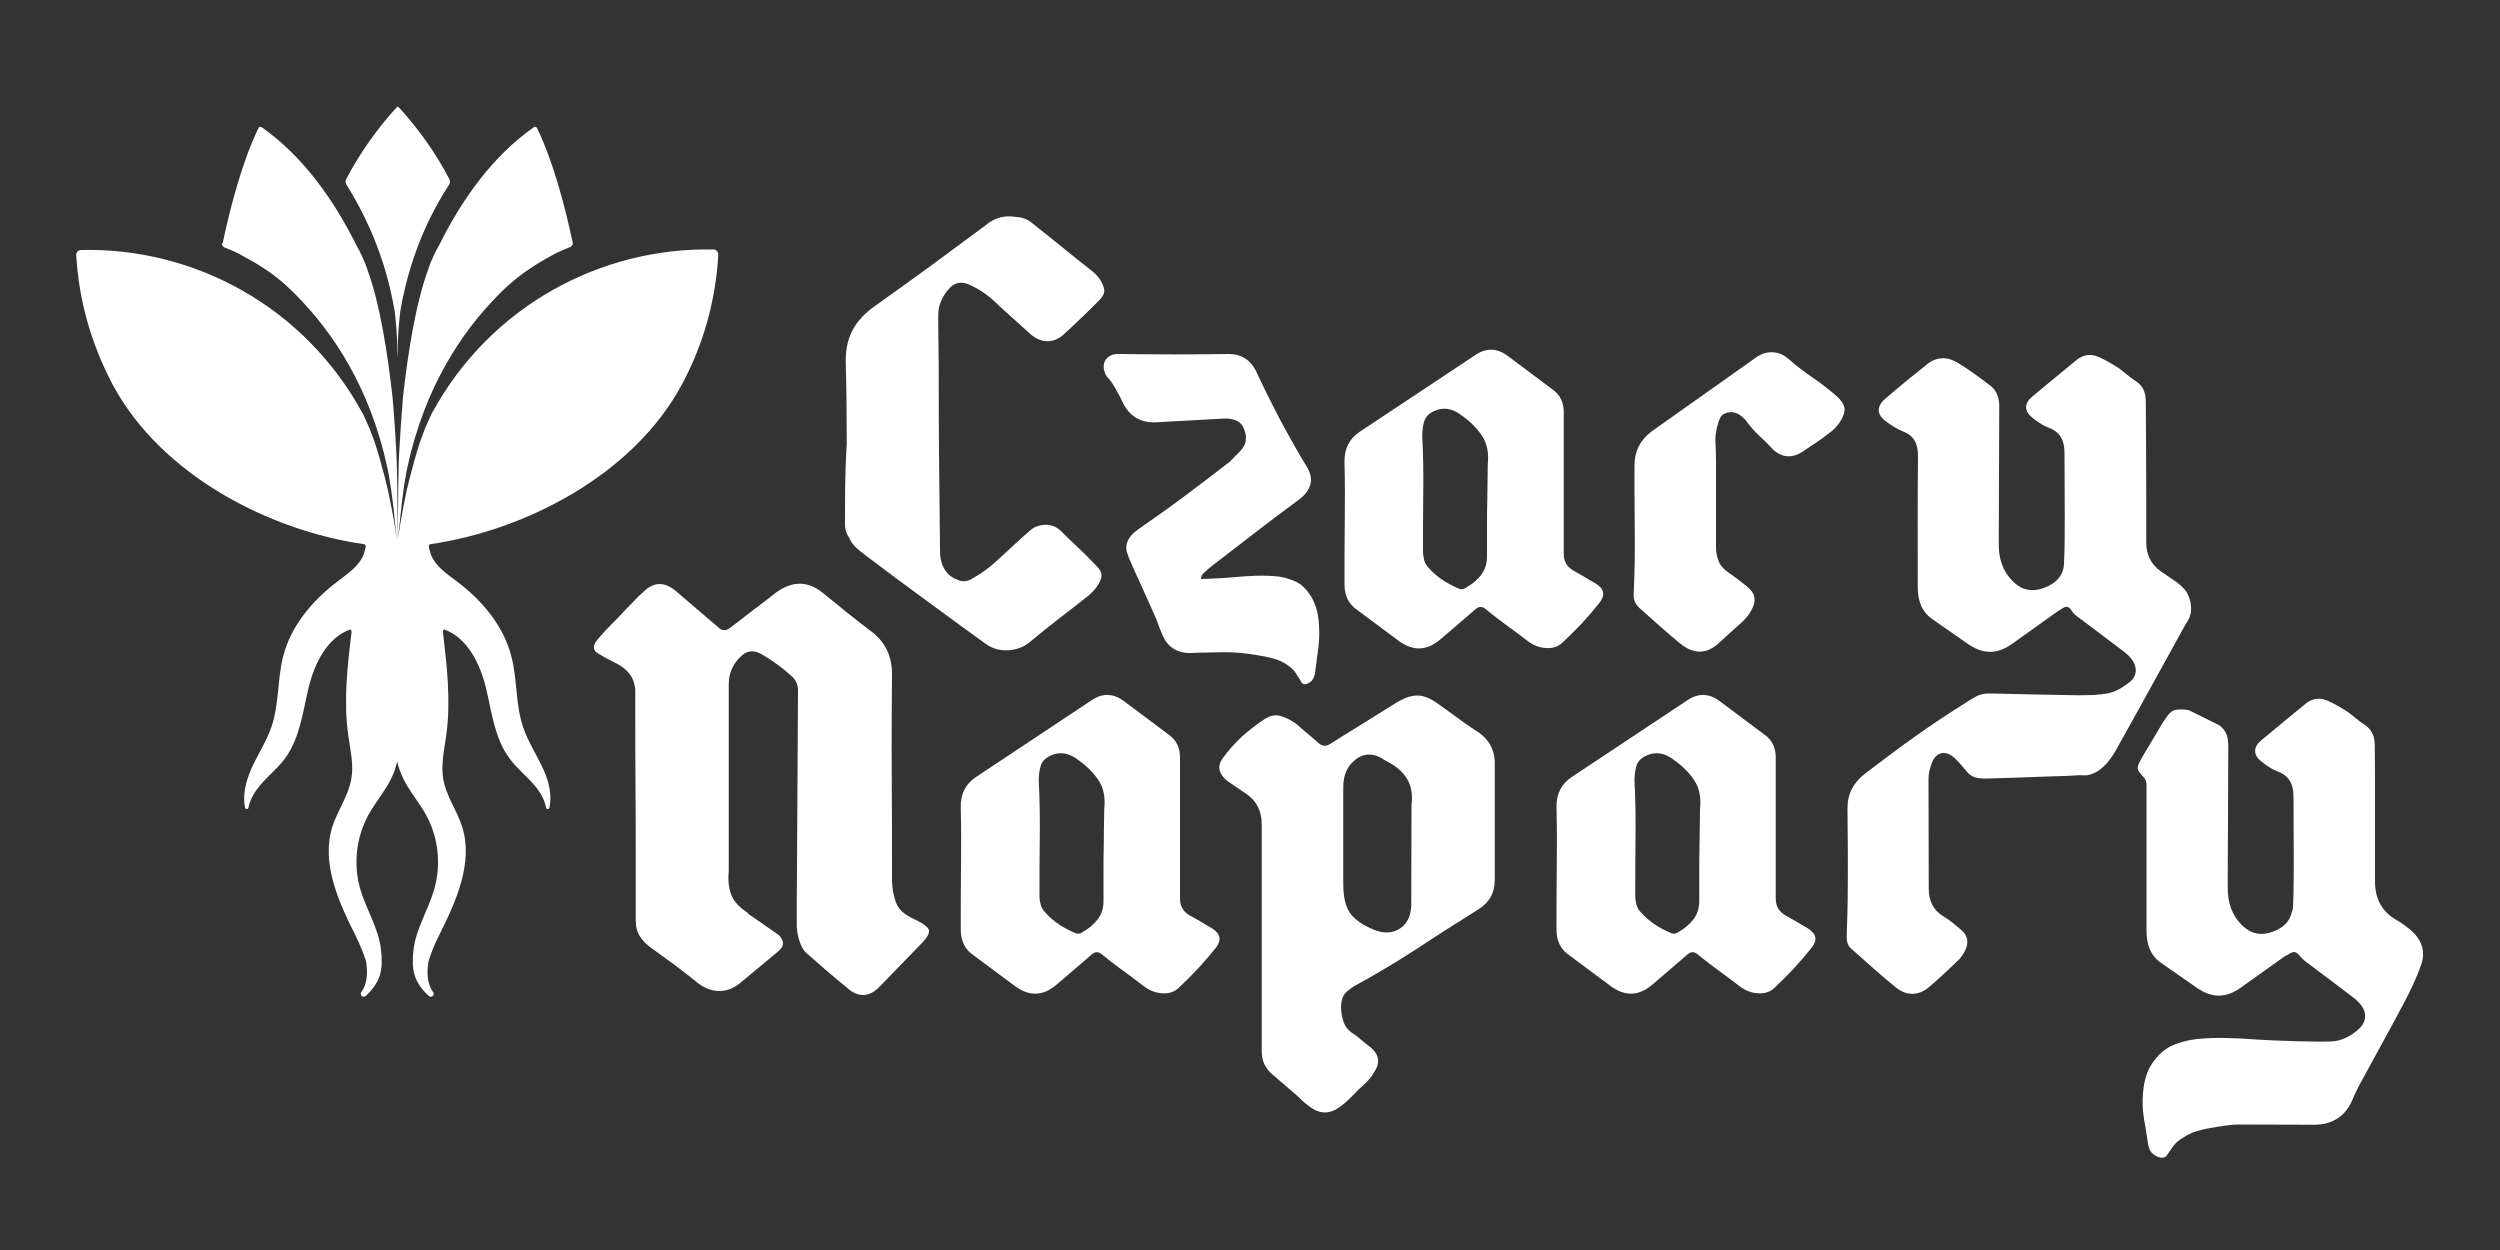
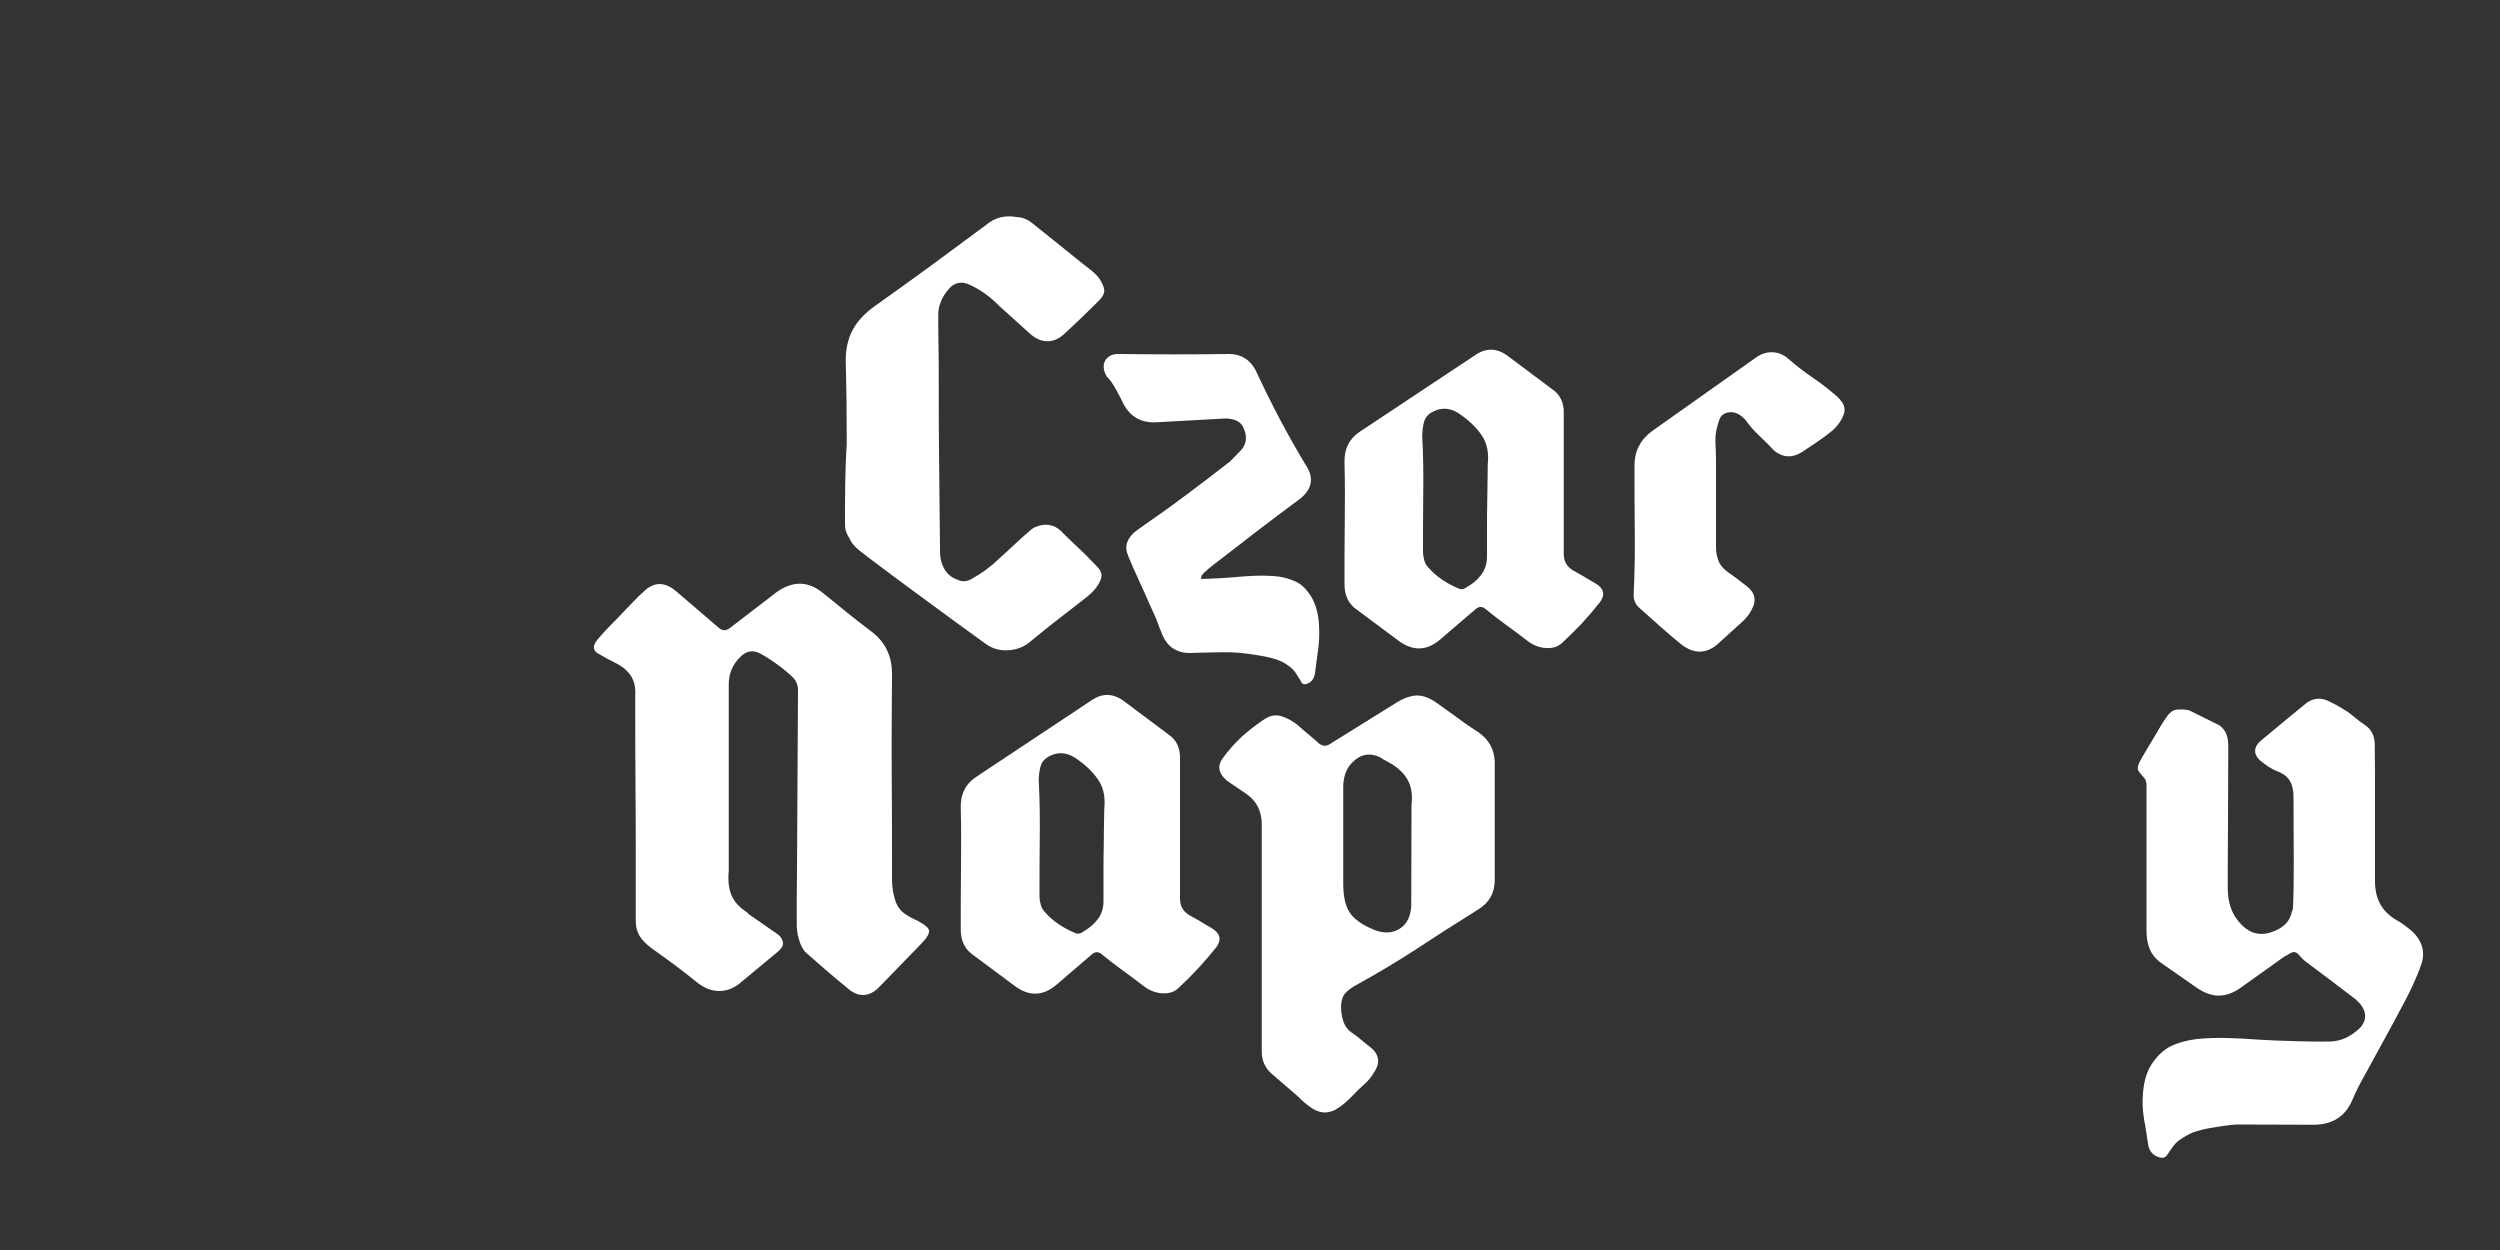
<svg xmlns="http://www.w3.org/2000/svg" version="1.1" id="Warstwa_1" x="0px" y="0px" viewBox="0 0 100 50" style="enable-background:new 0 0 100 50;" xml:space="preserve">
  <rect x="0" y="0" width="100" height="50" fill="#333333" stroke="none" />
  <style type="text/css">
	.st0{fill:#FFFFFF;}
</style>
  <g>
    <g>
      <path class="st0" d="M33.8,20.98c0,0.15,0.03,0.27,0.08,0.38c0.06,0.11,0.12,0.21,0.18,0.33c0.08,0.11,0.17,0.21,0.28,0.3    c0.11,0.09,0.21,0.17,0.33,0.26c0.79,0.6,1.59,1.19,2.38,1.77c0.79,0.58,1.59,1.17,2.4,1.75c0.26,0.18,0.55,0.26,0.88,0.24    c0.32-0.02,0.61-0.12,0.85-0.32c0.39-0.32,0.78-0.64,1.17-0.94c0.39-0.3,0.78-0.6,1.17-0.91c0.19-0.16,0.33-0.32,0.41-0.46    c0.1-0.16,0.14-0.3,0.13-0.4c-0.01-0.11-0.08-0.22-0.21-0.35c-0.23-0.24-0.46-0.48-0.7-0.7c-0.24-0.23-0.48-0.45-0.7-0.68    c-0.29-0.28-0.64-0.33-1.04-0.17c-0.1,0.05-0.18,0.11-0.24,0.17c-0.07,0.06-0.14,0.13-0.22,0.19c-0.34,0.31-0.67,0.62-1,0.92    c-0.32,0.31-0.69,0.58-1.09,0.8c-0.19,0.11-0.39,0.12-0.58,0.02c-0.23-0.08-0.4-0.23-0.52-0.45c-0.12-0.22-0.17-0.47-0.16-0.77    c-0.02-1.57-0.03-2.87-0.04-3.9c-0.01-1.03-0.01-1.88-0.01-2.56c0-0.68,0-1.23-0.01-1.66c-0.01-0.43-0.01-0.84-0.01-1.23    c0-0.19,0.03-0.37,0.1-0.53c0.06-0.16,0.15-0.32,0.27-0.46c0.26-0.34,0.58-0.4,0.97-0.19c0.39,0.19,0.75,0.45,1.07,0.78l1.24,1.12    c0.23,0.21,0.47,0.32,0.72,0.32c0.25,0,0.49-0.11,0.72-0.34c0.23-0.21,0.45-0.42,0.67-0.63c0.22-0.21,0.44-0.43,0.67-0.66    c0.13-0.13,0.2-0.25,0.21-0.36c0.01-0.11-0.04-0.25-0.13-0.41c-0.08-0.15-0.2-0.28-0.36-0.41c-0.41-0.32-0.81-0.64-1.2-0.96    c-0.4-0.32-0.8-0.64-1.2-0.96c-0.18-0.15-0.39-0.23-0.63-0.24c-0.45-0.08-0.86,0.02-1.21,0.32c-0.75,0.55-1.49,1.1-2.22,1.64    c-0.74,0.54-1.49,1.08-2.25,1.62c-0.39,0.28-0.68,0.59-0.87,0.95c-0.19,0.36-0.28,0.79-0.27,1.29c0.03,1.1,0.04,2.19,0.04,3.27    C33.8,18.81,33.8,19.89,33.8,20.98z" />
      <path class="st0" d="M63.26,24.95c0.25-0.27,0.49-0.55,0.72-0.84c0.24-0.31,0.19-0.57-0.17-0.78c-0.15-0.08-0.29-0.17-0.44-0.26    c-0.15-0.09-0.3-0.17-0.46-0.26c-0.24-0.15-0.36-0.36-0.36-0.66v-5.66c0-0.4-0.15-0.71-0.46-0.92l-1.75-1.31    c-0.44-0.34-0.87-0.36-1.31-0.07c-0.78,0.52-1.55,1.03-2.32,1.54c-0.77,0.51-1.54,1.02-2.32,1.54c-0.42,0.28-0.62,0.68-0.61,1.21    c0.02,0.83,0.02,1.64,0.01,2.45c-0.01,0.81-0.01,1.63-0.01,2.45c0,0.45,0.17,0.79,0.51,1.02l1.6,1.19    c0.6,0.47,1.17,0.46,1.73-0.02l1.41-1.21c0.13-0.11,0.26-0.11,0.39,0c0.28,0.23,0.55,0.44,0.83,0.64c0.28,0.2,0.55,0.41,0.83,0.62    c0.23,0.18,0.47,0.28,0.74,0.3c0.27,0.02,0.49-0.04,0.67-0.21C62.74,25.48,63,25.22,63.26,24.95z M59.49,20.06    c-0.01,0.39-0.01,0.72-0.01,0.98c0,0.27,0,0.5,0,0.69c0,0.19,0,0.37,0,0.53c0,0.29-0.08,0.53-0.23,0.73s-0.34,0.36-0.57,0.49    c-0.13,0.1-0.25,0.11-0.36,0.05c-0.23-0.1-0.44-0.21-0.63-0.34c-0.19-0.13-0.37-0.28-0.53-0.46c-0.1-0.1-0.16-0.2-0.19-0.32    c-0.03-0.11-0.05-0.23-0.05-0.36c0-0.78,0-1.54,0.01-2.3c0.01-0.75,0-1.52-0.04-2.3c0-0.19,0.02-0.38,0.07-0.57    c0.05-0.19,0.18-0.33,0.39-0.43c0.37-0.18,0.75-0.12,1.12,0.17c0.34,0.24,0.61,0.51,0.81,0.81c0.2,0.3,0.28,0.68,0.23,1.15    C59.5,19.18,59.5,19.67,59.49,20.06z" />
      <path class="st0" d="M72.5,15.1c-0.34-0.23-0.66-0.48-0.97-0.75c-0.18-0.16-0.39-0.25-0.62-0.26c-0.23-0.01-0.46,0.06-0.67,0.21    l-4.18,2.96c-0.45,0.34-0.68,0.79-0.68,1.34c0,0.86,0,1.71,0.01,2.55c0.01,0.84,0,1.69-0.04,2.55c-0.03,0.26,0.05,0.47,0.24,0.63    c0.27,0.24,0.55,0.49,0.82,0.73c0.27,0.24,0.55,0.48,0.82,0.7c0.56,0.44,1.09,0.4,1.59-0.1c0.37-0.34,0.65-0.59,0.83-0.75    c0.18-0.16,0.32-0.33,0.41-0.51c0.21-0.37,0.15-0.69-0.19-0.95c-0.13-0.1-0.25-0.19-0.36-0.28c-0.11-0.09-0.24-0.17-0.36-0.26    c-0.19-0.13-0.33-0.28-0.4-0.45c-0.07-0.17-0.11-0.36-0.11-0.57c0-0.65,0-1.17,0-1.58c0-0.4,0-0.73,0-0.97c0-0.24,0-0.43,0-0.56    c0-0.13,0-0.24,0-0.34c0-0.23-0.01-0.46-0.02-0.69c-0.02-0.23,0.01-0.47,0.07-0.69c0.03-0.13,0.07-0.25,0.12-0.35    c0.05-0.11,0.15-0.17,0.29-0.21c0.16-0.03,0.3-0.01,0.43,0.06c0.12,0.07,0.22,0.16,0.3,0.25c0.16,0.23,0.34,0.43,0.53,0.61    c0.19,0.18,0.38,0.36,0.56,0.56c0.37,0.34,0.78,0.36,1.21,0.07l0.61-0.41c0.16-0.11,0.32-0.23,0.46-0.34    c0.15-0.11,0.28-0.25,0.39-0.41c0.15-0.23,0.21-0.41,0.19-0.56c-0.02-0.15-0.12-0.31-0.32-0.49C73.16,15.58,72.84,15.33,72.5,15.1    z" />
      <path class="st0" d="M48.46,37.12c-0.15-0.08-0.29-0.17-0.44-0.26c-0.15-0.09-0.3-0.17-0.46-0.26c-0.24-0.15-0.36-0.36-0.36-0.66    V30.3c0-0.4-0.15-0.71-0.46-0.92l-1.75-1.31c-0.44-0.34-0.87-0.36-1.31-0.07c-0.78,0.52-1.55,1.03-2.32,1.54    c-0.77,0.51-1.54,1.02-2.32,1.54c-0.42,0.28-0.62,0.68-0.61,1.21c0.02,0.83,0.02,1.64,0.01,2.45c-0.01,0.81-0.01,1.63-0.01,2.45    c0,0.45,0.17,0.79,0.51,1.02l1.6,1.19c0.6,0.47,1.17,0.46,1.73-0.02l1.41-1.21c0.13-0.11,0.26-0.11,0.39,0    c0.28,0.23,0.55,0.44,0.83,0.64c0.28,0.2,0.55,0.41,0.83,0.62c0.23,0.18,0.47,0.28,0.74,0.3c0.27,0.02,0.49-0.04,0.67-0.21    c0.28-0.26,0.54-0.52,0.79-0.79c0.25-0.27,0.49-0.55,0.72-0.84C48.87,37.59,48.82,37.34,48.46,37.12z M44.15,33.84    c-0.01,0.39-0.01,0.72-0.01,0.98c0,0.27,0,0.5,0,0.69c0,0.19,0,0.37,0,0.53c0,0.29-0.08,0.53-0.23,0.73    c-0.15,0.19-0.34,0.36-0.57,0.49c-0.13,0.1-0.25,0.11-0.36,0.05c-0.23-0.1-0.44-0.21-0.63-0.34c-0.19-0.13-0.37-0.28-0.53-0.46    c-0.1-0.1-0.16-0.2-0.19-0.32c-0.03-0.11-0.05-0.23-0.05-0.36c0-0.78,0-1.54,0.01-2.3c0.01-0.75,0-1.52-0.04-2.3    c0-0.19,0.02-0.38,0.07-0.57c0.05-0.19,0.18-0.33,0.39-0.43c0.37-0.18,0.75-0.12,1.12,0.17c0.34,0.24,0.61,0.51,0.81,0.81    c0.2,0.3,0.28,0.68,0.23,1.15C44.16,32.97,44.15,33.46,44.15,33.84z" />
      <path class="st0" d="M59.15,29.3c-0.28-0.18-0.55-0.36-0.81-0.56c-0.27-0.19-0.54-0.39-0.81-0.58c-0.31-0.23-0.59-0.34-0.84-0.34    c-0.25,0-0.53,0.1-0.84,0.29l-2.65,1.65c-0.15,0.1-0.29,0.09-0.44-0.02c-0.15-0.13-0.29-0.26-0.44-0.38    c-0.15-0.12-0.29-0.25-0.44-0.38c-0.19-0.15-0.4-0.26-0.62-0.33c-0.22-0.07-0.44-0.04-0.67,0.11c-0.32,0.21-0.63,0.45-0.91,0.7    c-0.28,0.26-0.54,0.55-0.77,0.87c-0.23,0.31-0.17,0.61,0.17,0.9l0.78,0.53c0.4,0.28,0.61,0.68,0.61,1.21v9.09    c0,0.37,0.14,0.68,0.43,0.92l1.01,0.87c0.22,0.23,0.43,0.39,0.6,0.5c0.18,0.11,0.35,0.15,0.51,0.15c0.16-0.01,0.33-0.06,0.49-0.17    c0.17-0.11,0.37-0.27,0.59-0.5c0.15-0.16,0.3-0.31,0.46-0.45c0.16-0.14,0.3-0.3,0.41-0.5c0.26-0.39,0.19-0.73-0.19-1.02    c-0.13-0.1-0.25-0.19-0.36-0.29c-0.11-0.1-0.24-0.19-0.36-0.27c-0.15-0.11-0.25-0.24-0.3-0.38c-0.06-0.14-0.09-0.3-0.11-0.47    c-0.02-0.23,0-0.41,0.06-0.56c0.06-0.15,0.21-0.29,0.45-0.44c0.86-0.47,1.7-0.97,2.5-1.49c0.8-0.53,1.62-1.05,2.45-1.57    c0.46-0.28,0.68-0.67,0.68-1.19v-4.74C59.77,29.97,59.55,29.58,59.15,29.3z M56.45,36.23c-0.02,0.42-0.17,0.73-0.45,0.91    c-0.29,0.19-0.63,0.21-1.02,0.06c-0.47-0.19-0.8-0.42-0.98-0.68c-0.18-0.26-0.27-0.65-0.27-1.17v-3.86c0-0.4,0.11-0.73,0.34-0.97    c0.34-0.36,0.73-0.43,1.15-0.22c0.07,0.05,0.16,0.11,0.29,0.17c0.34,0.18,0.6,0.4,0.77,0.68c0.17,0.28,0.23,0.62,0.18,1.04    L56.45,36.23z" />
-       <path class="st0" d="M72.29,37.12c-0.15-0.08-0.29-0.17-0.44-0.26c-0.15-0.09-0.3-0.17-0.46-0.26c-0.24-0.15-0.36-0.36-0.36-0.66    V30.3c0-0.4-0.15-0.71-0.46-0.92l-1.75-1.31c-0.44-0.34-0.87-0.36-1.31-0.07c-0.78,0.52-1.55,1.03-2.32,1.54    c-0.77,0.51-1.54,1.02-2.32,1.54c-0.42,0.28-0.62,0.68-0.61,1.21c0.02,0.83,0.02,1.64,0.01,2.45c-0.01,0.81-0.01,1.63-0.01,2.45    c0,0.45,0.17,0.79,0.51,1.02l1.6,1.19c0.6,0.47,1.17,0.46,1.73-0.02l1.41-1.21c0.13-0.11,0.26-0.11,0.39,0    c0.28,0.23,0.55,0.44,0.83,0.64c0.28,0.2,0.55,0.41,0.83,0.62c0.23,0.18,0.47,0.28,0.74,0.3c0.27,0.02,0.49-0.04,0.67-0.21    c0.28-0.26,0.54-0.52,0.79-0.79c0.25-0.27,0.49-0.55,0.72-0.84C72.71,37.59,72.65,37.34,72.29,37.12z M67.98,33.84    c-0.01,0.39-0.01,0.72-0.01,0.98c0,0.27,0,0.5,0,0.69c0,0.19,0,0.37,0,0.53c0,0.29-0.08,0.53-0.23,0.73    c-0.15,0.19-0.34,0.36-0.57,0.49c-0.13,0.1-0.25,0.11-0.36,0.05c-0.23-0.1-0.44-0.21-0.63-0.34c-0.19-0.13-0.37-0.28-0.53-0.46    c-0.1-0.1-0.16-0.2-0.19-0.32c-0.03-0.11-0.05-0.23-0.05-0.36c0-0.78,0-1.54,0.01-2.3c0.01-0.75,0-1.52-0.04-2.3    c0-0.19,0.02-0.38,0.07-0.57c0.05-0.19,0.18-0.33,0.39-0.43c0.37-0.18,0.75-0.12,1.12,0.17c0.34,0.24,0.61,0.51,0.81,0.81    c0.2,0.3,0.28,0.68,0.23,1.15C67.99,32.97,67.99,33.46,67.98,33.84z" />
      <path class="st0" d="M44.63,15.56c0.11,0.19,0.21,0.39,0.31,0.6c0.28,0.52,0.72,0.77,1.34,0.73l2.73-0.15    c0.18,0,0.33,0.03,0.46,0.09c0.13,0.06,0.23,0.17,0.29,0.33c0.07,0.16,0.09,0.32,0.07,0.46c-0.02,0.15-0.09,0.29-0.22,0.42    l-0.41,0.42c-0.6,0.47-1.21,0.93-1.81,1.38c-0.6,0.45-1.21,0.88-1.83,1.31c-0.48,0.33-0.62,0.7-0.42,1.1h-0.01    c0.07,0.17,0.15,0.34,0.22,0.51c0.27,0.59,0.54,1.19,0.81,1.8c0.06,0.12,0.11,0.24,0.15,0.36c0.04,0.12,0.09,0.24,0.14,0.36    c0.11,0.3,0.26,0.51,0.45,0.64c0.19,0.13,0.42,0.2,0.67,0.2c0.44-0.01,0.87-0.03,1.31-0.03c0.44-0.01,0.87,0.03,1.31,0.1    c0.18,0.03,0.37,0.06,0.54,0.1c0.18,0.04,0.35,0.09,0.53,0.17c0.14,0.07,0.26,0.15,0.37,0.24c0.11,0.09,0.2,0.21,0.28,0.35    c0.05,0.07,0.1,0.15,0.14,0.23c0.04,0.08,0.11,0.11,0.21,0.08c0.21-0.07,0.33-0.24,0.35-0.51c0.04-0.29,0.08-0.6,0.12-0.91    c0.04-0.31,0.05-0.62,0.03-0.93c-0.01-0.25-0.05-0.49-0.12-0.71c-0.07-0.22-0.17-0.43-0.32-0.62c-0.16-0.21-0.34-0.36-0.55-0.44    c-0.21-0.09-0.42-0.15-0.64-0.18c-0.3-0.03-0.6-0.04-0.9-0.03c-0.29,0.01-0.59,0.03-0.88,0.06c-0.35,0.03-0.7,0.05-1.03,0.06    c-0.09,0-0.19,0.01-0.28,0.01c0-0.1,0.04-0.18,0.12-0.25c0.13-0.12,0.26-0.23,0.39-0.33c0.57-0.44,1.14-0.87,1.7-1.31    c0.56-0.43,1.13-0.86,1.7-1.28c0.5-0.37,0.62-0.81,0.34-1.29c-0.38-0.62-0.73-1.25-1.08-1.9c-0.34-0.65-0.67-1.31-0.98-1.98    c-0.23-0.44-0.59-0.66-1.07-0.66c-1.47,0.02-2.91,0.02-4.35,0c-0.28-0.02-0.47,0.07-0.59,0.24c-0.11,0.18-0.1,0.4,0.05,0.66    C44.41,15.19,44.52,15.37,44.63,15.56z" />
-       <path class="st0" d="M87.47,23.69c-0.1-0.14-0.23-0.27-0.4-0.4c-0.21-0.15-0.43-0.29-0.64-0.44c-0.4-0.28-0.58-0.67-0.58-1.16    c0-1.49,0-2.98-0.01-4.46c0-0.39-0.01-0.78-0.01-1.18c0-0.35-0.11-0.63-0.42-0.82c-0.24-0.15-0.44-0.35-0.67-0.51    c-0.25-0.16-0.52-0.32-0.79-0.44c-0.31-0.14-0.63-0.1-0.9,0.13c-0.59,0.49-1.19,0.97-1.78,1.47c-0.3,0.26-0.3,0.56,0,0.81    c0.2,0.16,0.42,0.32,0.66,0.41c0.49,0.18,0.65,0.53,0.65,1.02c0,0.84,0.01,1.69,0.01,2.53c0,0.63,0,1.26-0.03,1.89    c-0.02,0.51-0.35,0.81-0.81,0.98c-0.47,0.17-0.88,0.09-1.24-0.27c-0.41-0.41-0.56-0.91-0.56-1.47c0.01-1.84,0.01-3.69,0.02-5.53    c0-0.32-0.09-0.61-0.34-0.81c-0.43-0.33-0.86-0.65-1.32-0.93c-0.41-0.25-0.85-0.25-1.24,0.07c-0.56,0.45-1.12,0.9-1.66,1.37    c-0.37,0.32-0.34,0.65,0.06,0.93c0.2,0.14,0.41,0.28,0.63,0.37c0.48,0.18,0.62,0.52,0.62,1c-0.02,1.74-0.01,3.48-0.01,5.22    c0,0.52,0.13,0.98,0.59,1.3c0.47,0.33,0.94,0.66,1.42,0.99c0.61,0.42,1.17,0.42,1.77-0.01c0.56-0.4,1.12-0.8,1.68-1.2    c0.12-0.09,0.24-0.17,0.37-0.24c0.12-0.07,0.22-0.04,0.3,0.08c0.05,0.09,0.12,0.17,0.2,0.23c0.65,0.49,1.3,0.98,1.95,1.47    c0.1,0.08,0.2,0.18,0.28,0.28c0.23,0.31,0.22,0.67-0.08,0.91c-0.24,0.19-0.52,0.37-0.81,0.44c-0.42,0.09-0.86,0.09-1.3,0.09    c-0.86-0.01-2.55-0.05-3.42-0.07c-0.41-0.01-0.54,0.06-0.89,0.28c-1.59,0.99-2.68,1.79-4.15,2.91c-0.47,0.36-0.72,0.8-0.72,1.4    c0.01,1.09,0.02,2.18,0.01,3.26c0,0.6-0.02,1.2-0.04,1.8c-0.01,0.21,0.01,0.41,0.17,0.55c0.6,0.53,1.19,1.07,1.81,1.57    c0.42,0.33,0.89,0.32,1.29-0.01c0.42-0.35,0.81-0.73,1.21-1.11c0.1-0.1,0.18-0.23,0.25-0.36c0.17-0.33,0.11-0.62-0.17-0.85    c-0.22-0.18-0.43-0.37-0.67-0.51c-0.44-0.26-0.61-0.64-0.61-1.13c0-1.47-0.01-2.93-0.01-4.4c0-0.22,0.06-0.4,0.13-0.61    c0.12-0.37,0.46-0.53,0.78-0.31c0.23,0.15,0.43,0.42,0.61,0.63c0.2,0.24,0.37,0.27,0.66,0.29c0.18,0.01,0.35-0.01,0.53-0.01    c0.88-0.02,1.84-0.07,2.74-0.09l0,0l0.58-0.03h0.14c0,0,0.69,0.14,1.33-1.01c0.5-0.88,2.8-5.06,2.8-5.06S87.88,24.47,87.47,23.69z    " />
      <path class="st0" d="M36.7,36.83c-0.18-0.08-0.35-0.17-0.51-0.28c-0.16-0.11-0.28-0.26-0.36-0.47c-0.1-0.29-0.15-0.59-0.15-0.9    c0-1.38,0-2.75-0.01-4.11c-0.01-1.36,0-2.73,0.01-4.11c0-0.73-0.28-1.3-0.85-1.72c-0.32-0.24-0.64-0.49-0.95-0.74    c-0.31-0.25-0.62-0.51-0.95-0.77c-0.6-0.5-1.23-0.51-1.9-0.02c-0.31,0.24-0.61,0.48-0.91,0.7c-0.3,0.23-0.6,0.46-0.91,0.7    c-0.16,0.13-0.32,0.13-0.46,0l-1.73-1.48c-0.45-0.37-0.88-0.36-1.29,0.05c-0.13,0.11-0.25,0.23-0.35,0.34    c-0.11,0.11-0.22,0.23-0.35,0.36c-0.18,0.19-0.36,0.39-0.56,0.58c-0.19,0.19-0.38,0.4-0.56,0.61c-0.24,0.28-0.2,0.49,0.12,0.63    c0.1,0.06,0.2,0.12,0.3,0.17c0.11,0.05,0.21,0.11,0.33,0.17c0.26,0.13,0.45,0.3,0.58,0.5c0.13,0.2,0.19,0.47,0.17,0.79    c0,1.49,0,2.72,0.01,3.69c0.01,0.97,0.01,1.79,0.01,2.44s0,1.2,0,1.63c0,0.43,0,0.84,0,1.23c0,0.26,0.06,0.47,0.17,0.64    c0.11,0.17,0.26,0.32,0.44,0.45c0.32,0.23,0.64,0.46,0.95,0.69c0.31,0.24,0.62,0.47,0.92,0.72c0.28,0.21,0.56,0.32,0.86,0.32    c0.3,0,0.59-0.11,0.86-0.34l1.54-1.28c0.01-0.01,0.01-0.02,0.02-0.03c0.31-0.27-0.04-0.59-0.04-0.59l-1.24-0.86l0.02-0.01    c-0.21-0.14-0.4-0.29-0.53-0.47c-0.22-0.3-0.3-0.71-0.25-1.23v-7.46c0-0.42,0.15-0.79,0.46-1.09c0.23-0.24,0.49-0.29,0.78-0.15    c0.24,0.13,0.47,0.28,0.69,0.44c0.22,0.16,0.43,0.33,0.62,0.51c0.15,0.15,0.22,0.32,0.22,0.53l-0.04,7.19l-0.01,1.17c0,0,0,0,0,0    v1.07c0,0,0.01,0.65,0.34,1.04c0.56,0.5,1.12,0.98,1.67,1.43c0.45,0.4,0.89,0.39,1.31-0.05l1.63-1.68    c0.24-0.24,0.36-0.43,0.34-0.55C37.17,37.14,37.01,36.99,36.7,36.83z" />
      <path class="st0" d="M85.61,30.93c0.04,0.04,0.07,0.07,0.07,0.07c0.01,0.01,0.02,0.02,0.03,0.03" />
      <path class="st0" d="M85.77,31.12c0.1,0.11,0.09,0.3,0.09,0.3v1.24c0,0,0,0,0,0c0,0.13,0,0.27,0,0.41v0.01c0,1.14,0,2.6,0,2.99    c0,0,0,0,0,0c0,0.38,0,0.77,0,1.15c0,0.52,0.13,0.98,0.59,1.3c0.47,0.33,0.94,0.66,1.42,0.99c0.61,0.42,1.17,0.42,1.77-0.01    c0.56-0.4,1.12-0.8,1.68-1.2c0.04-0.03,0.09-0.06,0.14-0.09l0.01,0.01c0.28-0.2,0.36-0.19,0.57,0.07    c0.05,0.06,0.11,0.11,0.17,0.16c0.64,0.48,1.28,0.96,1.92,1.45c0.1,0.07,0.19,0.16,0.27,0.25c0.3,0.35,0.27,0.74-0.08,1.04    c-0.32,0.28-0.69,0.46-1.11,0.47c-0.44,0.01-0.89,0-1.33-0.01c-0.09,0-0.18-0.01-0.26-0.01c-0.45-0.01-0.9-0.03-1.37-0.06    c-0.39-0.03-0.78-0.05-1.17-0.06c-0.39-0.01-0.79,0-1.19,0.04c-0.15,0.02-0.3,0.04-0.45,0.08c-0.2,0-0.22,0,0,0    c-0.14,0.03-0.27,0.07-0.4,0.12c-0.28,0.1-0.52,0.26-0.73,0.49c-0.19,0.21-0.34,0.44-0.43,0.69c-0.09,0.24-0.14,0.51-0.16,0.78    c-0.03,0.34-0.02,0.68,0.04,1.03c0.01,0.08,0.02,0.15,0.04,0.22v0c0.04,0.26,0.08,0.52,0.12,0.77c0.03,0.29,0.19,0.48,0.47,0.56    c0.13,0.03,0.22,0,0.28-0.08c0.06-0.09,0.12-0.17,0.18-0.26c0.1-0.16,0.22-0.29,0.37-0.39c0.15-0.1,0.31-0.19,0.49-0.27    c0.23-0.08,0.46-0.14,0.7-0.18c0.24-0.04,0.48-0.08,0.72-0.11c0.1-0.01,0.21-0.02,0.31-0.03c1.03,0,2.06,0.01,3.1,0.01    c0.71,0,1.24-0.29,1.54-0.96c0.09-0.22,0.19-0.43,0.3-0.64c0.58-1.07,1.18-2.14,1.75-3.22c0.27-0.51,0.53-1.04,0.72-1.59    c0.19-0.54,0-1.03-0.45-1.4c-0.16-0.13-0.33-0.26-0.51-0.36c-0.64-0.36-0.9-0.89-0.89-1.62c0-0.14,0-0.3,0-0.45    c0-1.25,0-2.51,0-3.76c0-0.39-0.01-0.78-0.01-1.18c0-0.35-0.11-0.63-0.42-0.83c-0.24-0.15-0.44-0.35-0.67-0.51    c-0.25-0.16-0.52-0.32-0.79-0.44c-0.31-0.14-0.63-0.1-0.9,0.13c-0.59,0.49-1.19,0.97-1.78,1.47c-0.3,0.26-0.3,0.56,0,0.81    c0.2,0.16,0.42,0.32,0.66,0.41c0.49,0.18,0.65,0.53,0.65,1.02c0,0.84,0.01,1.69,0.01,2.53c0,0.63,0,1.26-0.03,1.89    c0,0.06-0.02,0.1-0.03,0.16l-0.01,0c-0.04,0.2-0.12,0.36-0.25,0.5c-0.14,0.14-0.31,0.24-0.52,0.32c-0.47,0.17-0.88,0.09-1.24-0.27    c-0.41-0.41-0.56-0.91-0.56-1.47c0-0.25,0-0.51,0-0.76l0,0c0.01-0.65,0.01-3.17,0.02-4.71c0-0.1,0-0.19,0-0.28    c0-0.07-0.01-0.13-0.02-0.2c0,0,0-0.01,0-0.01c0-0.01-0.01-0.02-0.01-0.04c0-0.01,0-0.02,0-0.04c0,0-0.01-0.01-0.01-0.01    c-0.06-0.3-0.32-0.47-0.32-0.47l-1.19-0.59l0,0c-0.1-0.03-0.17-0.03-0.24-0.04l0,0c-0.01,0-0.01,0-0.02,0    c-0.04,0-0.08-0.01-0.11,0c-0.14-0.01-0.28,0.02-0.38,0.11c-0.07,0.06-0.13,0.13-0.18,0.21c-0.13,0.18-0.24,0.37-0.35,0.56    c-0.17,0.29-0.35,0.58-0.52,0.87c-0.07,0.13-0.15,0.25-0.21,0.38c-0.04,0.09-0.08,0.19-0.05,0.29c0.02,0.05,0.05,0.08,0.08,0.12    L85.77,31.12z" />
    </g>
    <g>
-       <path class="st0" d="M15.61,11.57c0.07,0.29,0.12,0.58,0.18,0.89c0.03,0.23,0.11,1.05,0.1,1.56l0.01,0.29l0.01-0.29    c-0.01-0.5,0.07-1.33,0.1-1.56c0.05-0.3,0.11-0.6,0.18-0.89c0.4-1.7,1.06-3.09,1.77-4.18c0.05-0.07,0.05-0.16,0.01-0.23    c-0.54-1.05-1.26-2.04-2.02-2.87c0,0,0,0,0,0c-0.01-0.01-0.03-0.02-0.04-0.02c-0.02,0-0.03,0.01-0.04,0.02c0,0,0,0,0,0    c-0.76,0.83-1.48,1.83-2.02,2.87c-0.04,0.08-0.03,0.16,0.01,0.23C14.54,8.47,15.21,9.87,15.61,11.57z" />
-       <path class="st0" d="M28.55,9.98c-4.52-0.1-8.94,2.27-11.25,6.51l0-0.01c0,0-0.01,0.03-0.02,0.04c0,0.01-0.01,0.01-0.01,0.02    c-0.05,0.09-0.08,0.19-0.13,0.28c-0.03,0.07-0.07,0.16-0.11,0.25c-0.02,0.05-0.04,0.1-0.06,0.15c-0.26,0.64-0.51,1.6-0.71,2.42    c-0.01,0.05-0.25,1.23-0.34,1.89v-0.01l0.08-0.72c0-0.03,0.01-0.07,0.01-0.1c0.02-0.16,0.05-0.42,0.08-0.72    c0.02-0.12,0.03-0.24,0.04-0.31c0,0,0,0,0,0c0.02-0.18,0.05-0.36,0.08-0.52c0.02-0.11,0.04-0.21,0.05-0.29l0.04-0.19    c0.69-3.17,2.15-5.38,3.65-6.89c0.06-0.06,0.11-0.11,0.17-0.17c0.72-0.69,1.39-1.09,2.08-1.46c0.19-0.1,0.41-0.19,0.63-0.28    c0,0,0,0,0.01-0.01c0.09-0.06,0.07-0.13,0.07-0.15c-0.33-1.55-0.8-3.29-1.43-4.59c-0.02-0.05-0.09-0.06-0.13-0.03    c-1.64,1.15-2.89,2.9-3.79,4.73c-0.01,0.01-0.02,0.02-0.02,0.03c-0.15,0.26-0.29,0.57-0.41,0.91c0,0,0,0.01,0,0.01l0,0    c-0.52,1.41-0.83,3.49-1.01,5.11c-0.01,0.18-0.17,2.02-0.18,3.04c0,0.23-0.01,0.35-0.01,0.42l0,0.03v0l-0.02,2.26l-0.02-2.26v0    l0-0.03c0-0.07-0.01-0.19-0.01-0.42c-0.01-1.02-0.16-2.86-0.18-3.04c-0.18-1.63-0.49-3.71-1.01-5.11l0,0c0,0,0-0.01,0-0.01    c-0.12-0.34-0.26-0.64-0.41-0.91c-0.01-0.01-0.02-0.02-0.02-0.03c-0.9-1.82-2.15-3.58-3.79-4.73c-0.04-0.03-0.11-0.02-0.13,0.03    c-0.63,1.3-1.1,3.04-1.43,4.59C8.87,9.75,8.86,9.81,8.95,9.88c0,0,0,0,0.01,0.01c0.22,0.09,0.44,0.17,0.63,0.28    c0.69,0.37,1.37,0.76,2.08,1.46c0.06,0.06,0.11,0.11,0.17,0.17c1.5,1.51,2.96,3.72,3.65,6.89l0.04,0.19    c0.02,0.09,0.04,0.19,0.05,0.29c0.03,0.16,0.05,0.34,0.08,0.52c0,0,0,0,0,0c0.01,0.07,0.02,0.18,0.04,0.31    c0.04,0.3,0.07,0.56,0.08,0.72c0,0.03,0.01,0.07,0.01,0.1l0.08,0.7l0,0.01c-0.09-0.67-0.33-1.82-0.34-1.87    c-0.19-0.81-0.45-1.78-0.71-2.42c-0.02-0.05-0.04-0.1-0.06-0.15c-0.04-0.09-0.08-0.17-0.11-0.25c-0.05-0.09-0.08-0.19-0.13-0.28    c0-0.01-0.01-0.01-0.01-0.02c0-0.01-0.02-0.04-0.02-0.04l0,0.01c-2.31-4.24-6.72-6.62-11.25-6.51c-0.11,0-0.2,0.1-0.19,0.21    c0.1,1.76,0.58,3.52,1.46,5.18c1.94,3.62,6.27,5.84,10.07,6.38v0c0,0,0.05,0.03,0.05,0.1c-0.04,0.17-0.08,0.34-0.17,0.49    c-0.24,0.39-0.64,0.65-1,0.93c-0.98,0.75-1.82,1.75-2.13,2.95c-0.24,0.93-0.16,1.92-0.47,2.83c-0.21,0.61-0.58,1.15-0.83,1.74    c-0.2,0.47-0.33,1-0.23,1.49c0.02,0.08,0.13,0.08,0.14,0c0.06-0.33,0.26-0.65,0.48-0.91c0.31-0.36,0.69-0.66,0.97-1.04    c0.61-0.82,0.72-1.88,0.96-2.87c0.24-0.96,0.73-1.96,1.65-2.3c0.04,0.01,0.07,0.03,0.06,0.13c0,0,0,0,0,0    c-0.17,1.36-0.32,2.74-0.13,4.1c0.08,0.59,0.23,1.18,0.12,1.76c-0.12,0.67-0.54,1.24-0.75,1.88c-0.47,1.46,0.24,3.02,0.93,4.39    c0.16,0.33,0.3,0.66,0.41,1.01c0.05,0.28,0.1,0.82-0.17,1.21c-0.02,0.02-0.04,0.06-0.04,0.09c0,0.07,0.05,0.12,0.12,0.12    c0.04,0,0.06-0.01,0.09-0.04c0.59-0.56,0.69-1.03,0.6-1.84c-0.09-0.86-0.6-1.62-0.84-2.46c-0.27-0.97-0.15-2.04,0.33-2.92    c0.3-0.55,0.73-1.03,0.98-1.6c0.08-0.18,0.13-0.36,0.18-0.55c0.04,0.19,0.1,0.37,0.18,0.55c0.25,0.58,0.68,1.05,0.98,1.6    c0.48,0.88,0.6,1.95,0.33,2.92c-0.23,0.84-0.74,1.6-0.84,2.46c-0.09,0.81,0.01,1.28,0.6,1.84c0.04,0.03,0.05,0.04,0.09,0.04    c0.06,0,0.12-0.05,0.12-0.12c0-0.03-0.02-0.07-0.04-0.09c-0.27-0.39-0.22-0.92-0.17-1.21c0.11-0.35,0.24-0.68,0.41-1.01    c0.69-1.38,1.4-2.93,0.93-4.39c-0.21-0.64-0.63-1.21-0.75-1.88c-0.1-0.58,0.04-1.18,0.12-1.76c0.19-1.36,0.03-2.74-0.13-4.1    c0,0,0,0,0,0c-0.01-0.1,0.02-0.13,0.06-0.13c0.91,0.34,1.41,1.34,1.65,2.3c0.24,0.99,0.35,2.06,0.96,2.87    c0.28,0.38,0.66,0.68,0.97,1.04c0.23,0.26,0.42,0.58,0.48,0.91c0.02,0.08,0.13,0.08,0.14,0c0.1-0.49-0.02-1.03-0.23-1.49    c-0.26-0.59-0.63-1.13-0.83-1.74c-0.31-0.91-0.22-1.9-0.47-2.83c-0.31-1.2-1.15-2.2-2.13-2.95c-0.37-0.28-0.77-0.54-1-0.93    c-0.09-0.15-0.13-0.32-0.17-0.49c0-0.07,0.05-0.1,0.05-0.1v0c3.8-0.55,8.12-2.76,10.07-6.38c0.89-1.65,1.36-3.42,1.46-5.18    C28.74,10.08,28.65,9.98,28.55,9.98z" />
-     </g>
+       </g>
  </g>
</svg>